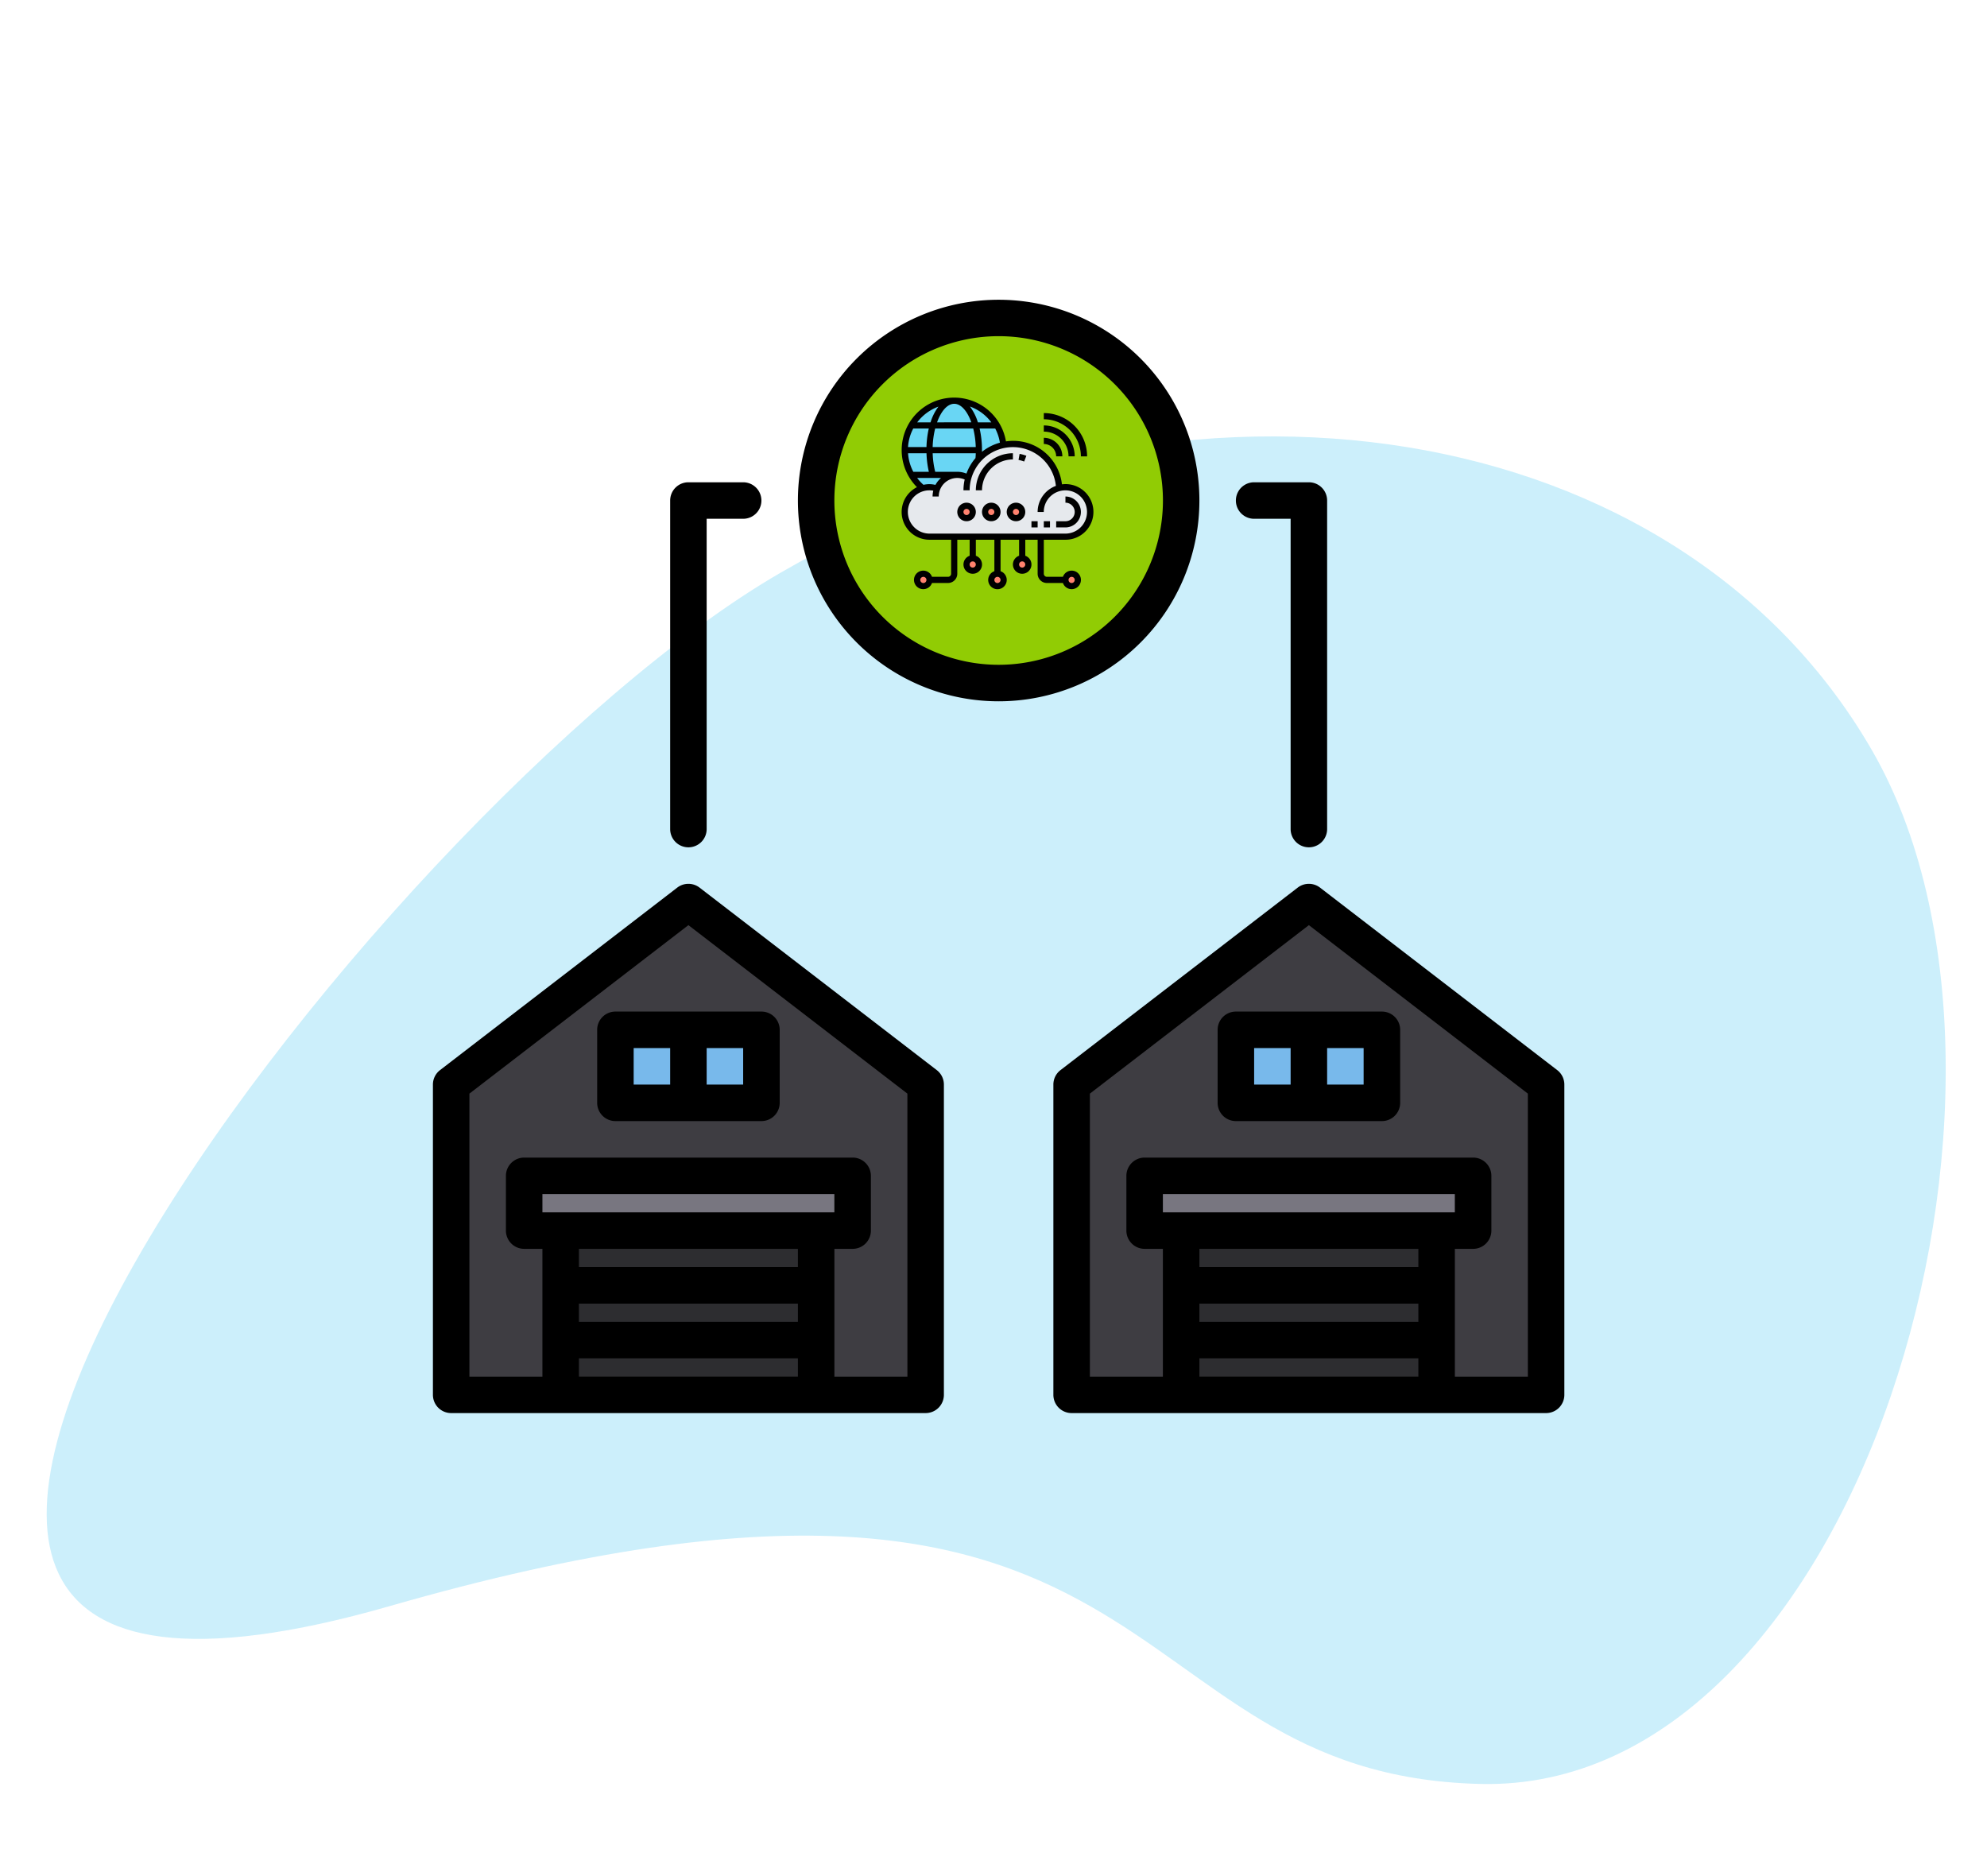
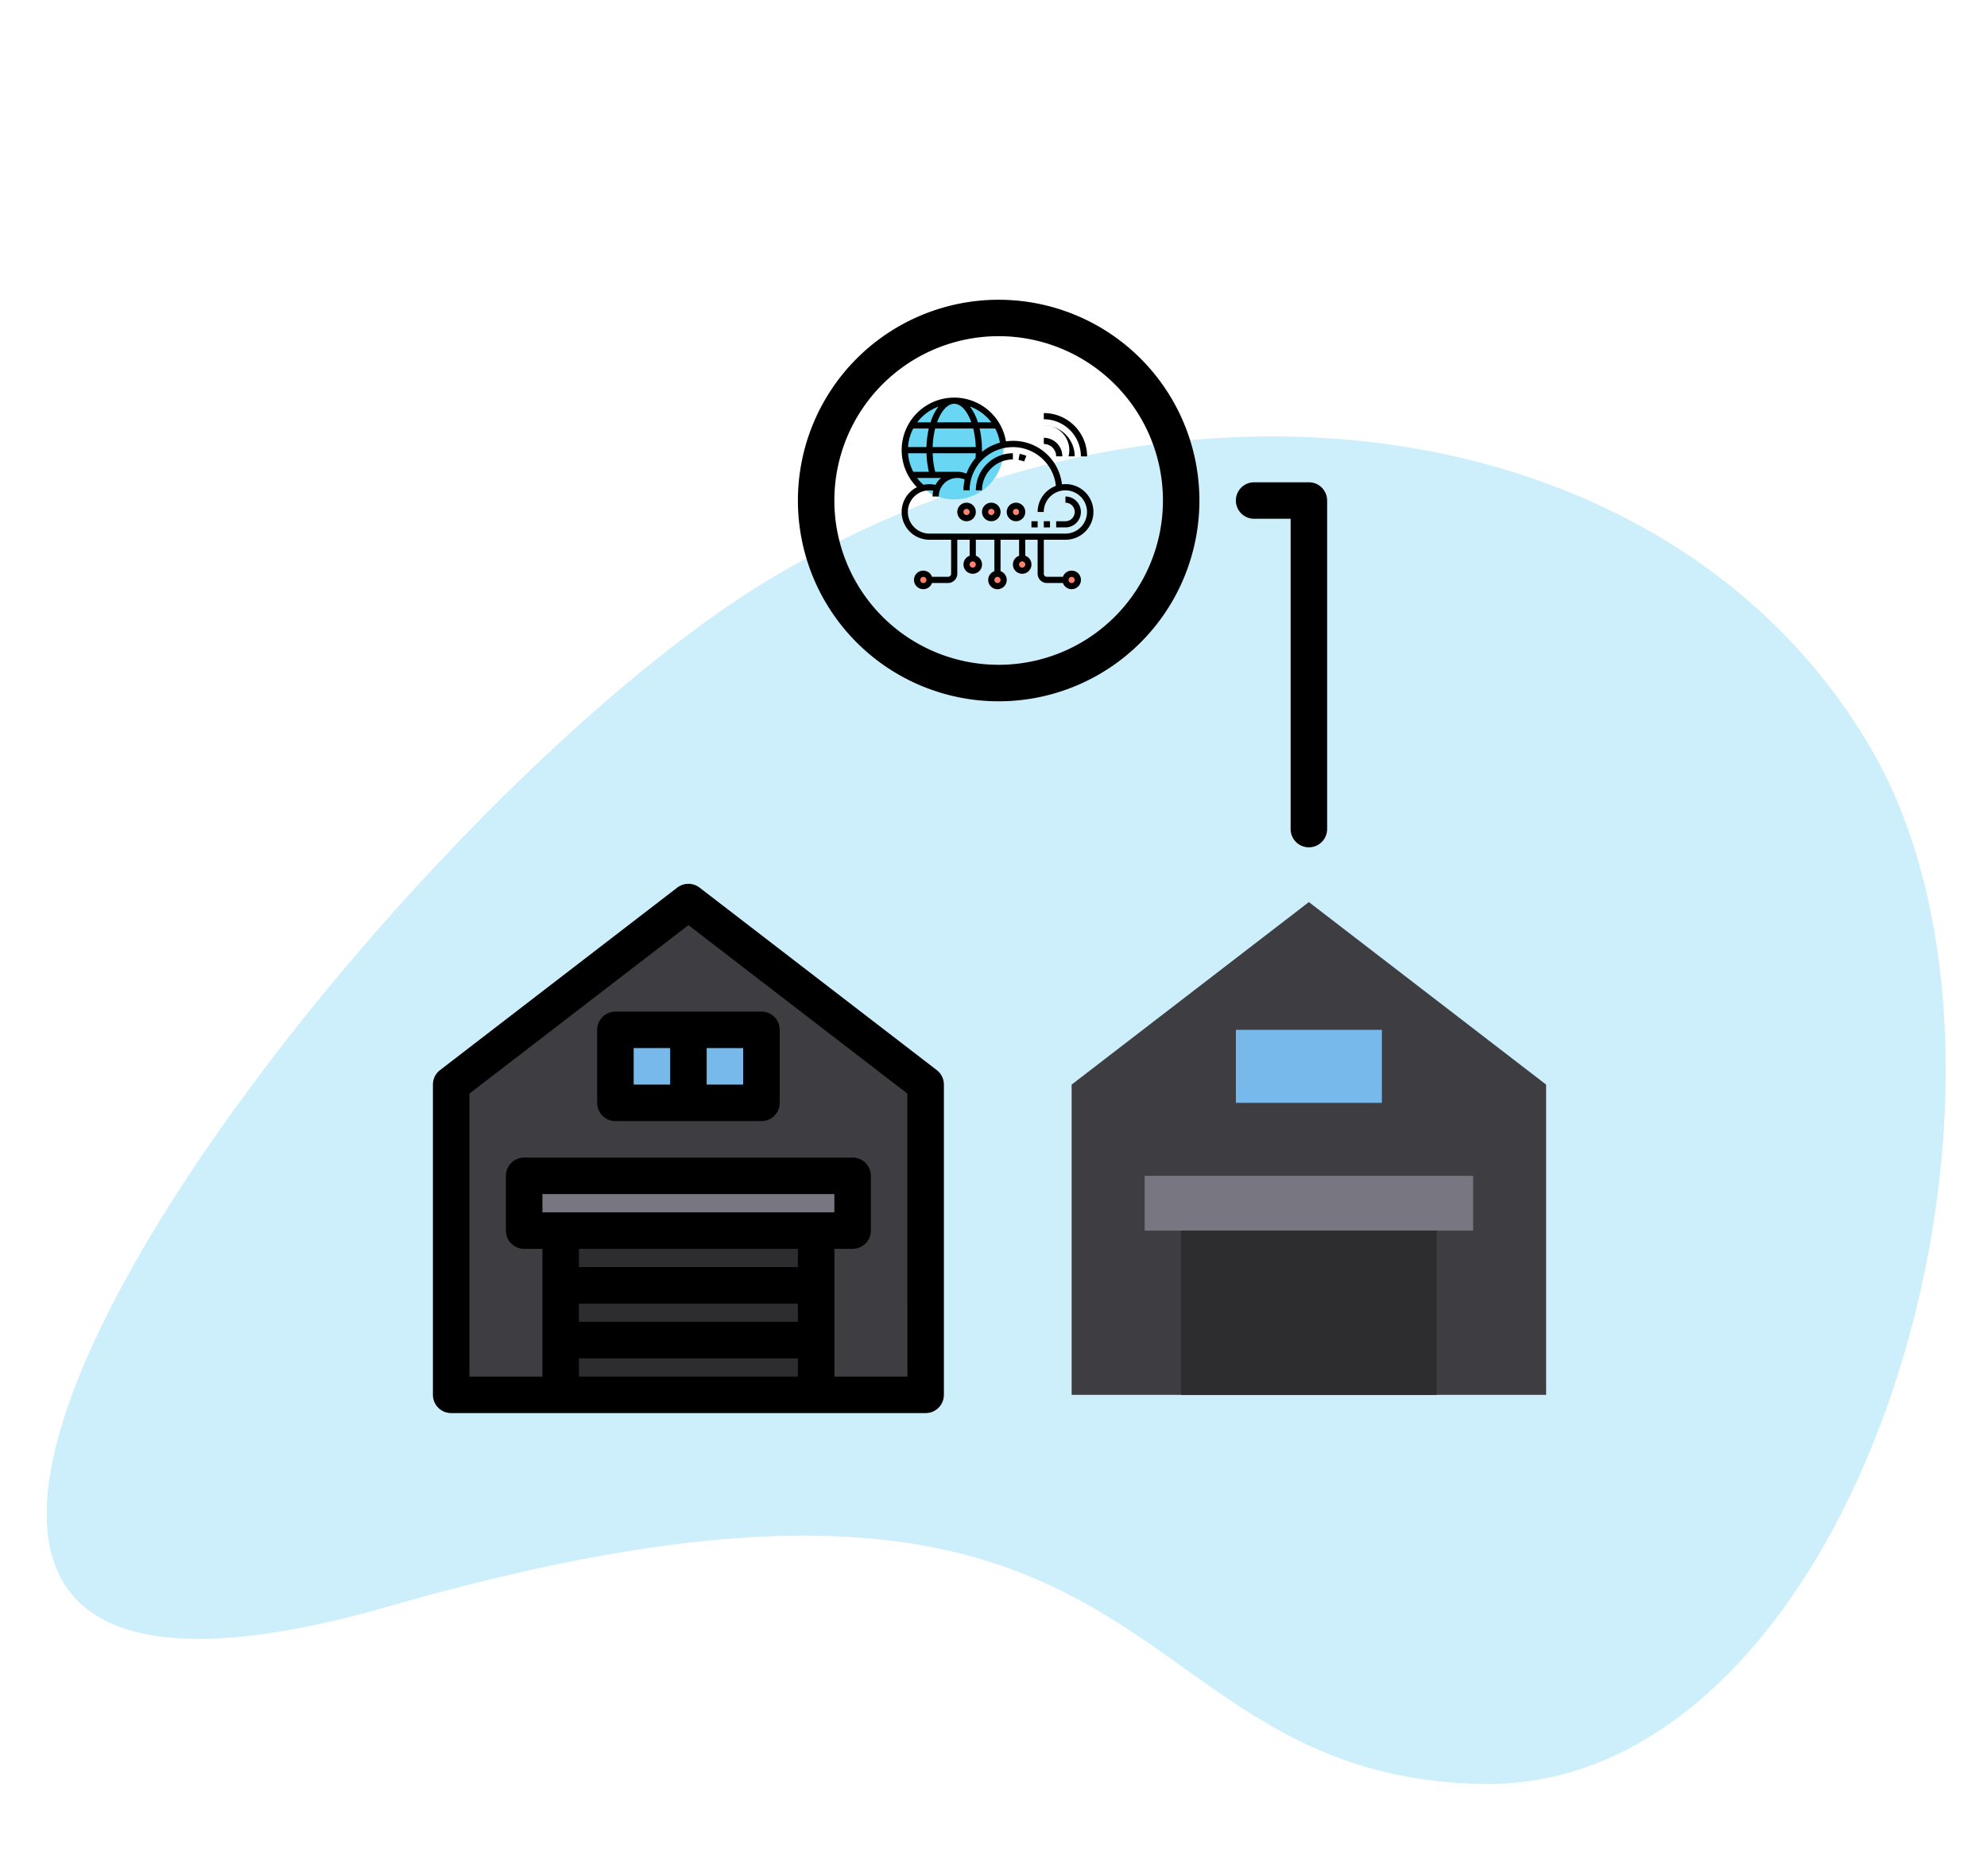
<svg xmlns="http://www.w3.org/2000/svg" width="179" height="169" viewBox="0 0 179 169">
  <defs>
    <clipPath id="clip-cloud-based-warehouse">
      <rect width="179" height="169" />
    </clipPath>
  </defs>
  <g id="cloud-based-warehouse" clip-path="url(#clip-cloud-based-warehouse)">
    <g id="Group_3" data-name="Group 3" transform="translate(4.205 37.117)">
      <path id="Path_167684-2" data-name="Path 167684-2" d="M164.43,30.459c17.4,30.136-1.109,93.908-35.26,93.109s-26.821-36.543-98.264-16.02-1.612-71.822,35.258-93.11S147.03.322,164.43,30.459Z" transform="translate(0 0)" fill="#00afef" opacity="0.2" style="isolation: isolate" />
    </g>
    <g id="Group_48011" data-name="Group 48011" transform="translate(-329 -1714.066)">
      <g id="warehouse" transform="translate(368 1741.066)">
        <g id="Group_48010" data-name="Group 48010" transform="translate(1.644 2.132)">
          <path id="Path_168529" data-name="Path 168529" d="M58.743,316.387H16V288.44L37.372,272l21.372,16.44Z" transform="translate(-16 -219.88)" fill="#3e3d42" />
          <path id="Path_168530" data-name="Path 168530" d="M88,328h13.152v6.576H88Z" transform="translate(-73.204 -264.372)" fill="#78b9eb" />
          <path id="Path_168531" data-name="Path 168531" d="M48,392H77.592v4.932H48Z" transform="translate(-41.424 -315.221)" fill="#787680" />
          <path id="Path_168532" data-name="Path 168532" d="M64,416H87.016v14.8H64Z" transform="translate(-54.136 -334.289)" fill="#2d2d30" />
          <path id="Path_168533" data-name="Path 168533" d="M330.743,316.387H288V288.44L309.372,272l21.372,16.44Z" transform="translate(-232.105 -219.88)" fill="#3e3d42" />
          <path id="Path_168534" data-name="Path 168534" d="M360,328h13.152v6.576H360Z" transform="translate(-289.309 -264.372)" fill="#78b9eb" />
          <path id="Path_168535" data-name="Path 168535" d="M320,392h29.592v4.932H320Z" transform="translate(-257.529 -315.221)" fill="#787680" />
          <path id="Path_168536" data-name="Path 168536" d="M336,416h23.016v14.8H336Z" transform="translate(-270.241 -334.289)" fill="#2d2d30" />
-           <ellipse id="Ellipse_27" data-name="Ellipse 27" cx="16.549" cy="15.978" rx="16.549" ry="15.978" transform="translate(32.595 0)" fill="#91cc04" />
        </g>
        <path id="Path_168537" data-name="Path 168537" d="M186.084,8a18.084,18.084,0,1,0,18.084,18.084A18.084,18.084,0,0,0,186.084,8Zm0,32.88a14.8,14.8,0,1,1,14.8-14.8A14.8,14.8,0,0,1,186.084,40.88Z" transform="translate(-135.12 -8)" />
        <path id="Path_168540" data-name="Path 168540" d="M53.39,280.783l-21.372-16.44a1.647,1.647,0,0,0-2.006,0L8.641,280.783a1.642,1.642,0,0,0-.641,1.3v27.948a1.644,1.644,0,0,0,1.644,1.644H52.387a1.644,1.644,0,0,0,1.644-1.644V282.086A1.642,1.642,0,0,0,53.39,280.783ZM40.88,308.389H21.152v-1.644H40.88Zm0-4.932H21.152v-1.644H40.88Zm0-4.932H21.152v-1.644H40.88Zm-23.016-4.932V291.95h26.3v1.644Zm32.88,14.8H44.167V296.882h1.644a1.644,1.644,0,0,0,1.644-1.644v-4.932a1.644,1.644,0,0,0-1.644-1.644H16.22a1.644,1.644,0,0,0-1.644,1.644v4.932a1.644,1.644,0,0,0,1.644,1.644h1.644v11.508H11.288V282.9l19.728-15.176L50.743,282.9Z" transform="translate(-8 -211.395)" />
        <path id="Path_168541" data-name="Path 168541" d="M81.644,320A1.644,1.644,0,0,0,80,321.644v6.576a1.644,1.644,0,0,0,1.644,1.644H94.8a1.644,1.644,0,0,0,1.644-1.644v-6.576A1.644,1.644,0,0,0,94.8,320Zm1.644,3.288h3.288v3.288H83.288Zm9.864,3.288H89.864v-3.288h3.288Z" transform="translate(-65.204 -255.885)" />
-         <path id="Path_168542" data-name="Path 168542" d="M325.39,280.783l-21.372-16.44a1.647,1.647,0,0,0-2.006,0l-21.372,16.44a1.642,1.642,0,0,0-.641,1.3v27.948a1.644,1.644,0,0,0,1.644,1.644h42.743a1.644,1.644,0,0,0,1.644-1.644V282.086A1.642,1.642,0,0,0,325.39,280.783ZM312.88,308.389H293.152v-1.644H312.88Zm0-4.932H293.152v-1.644H312.88Zm0-4.932H293.152v-1.644H312.88Zm-23.016-4.932V291.95h26.3v1.644Zm32.88,14.8h-6.576V296.882h1.644a1.644,1.644,0,0,0,1.644-1.644v-4.932a1.644,1.644,0,0,0-1.644-1.644H288.22a1.644,1.644,0,0,0-1.644,1.644v4.932a1.644,1.644,0,0,0,1.644,1.644h1.644v11.508h-6.576V282.9l19.728-15.176L322.743,282.9Z" transform="translate(-224.105 -211.395)" />
-         <path id="Path_168543" data-name="Path 168543" d="M353.644,320A1.644,1.644,0,0,0,352,321.644v6.576a1.644,1.644,0,0,0,1.644,1.644H366.8a1.644,1.644,0,0,0,1.644-1.644v-6.576A1.644,1.644,0,0,0,366.8,320Zm1.644,3.288h3.288v3.288h-3.288Zm9.864,3.288h-3.288v-3.288h3.288Z" transform="translate(-281.309 -255.885)" />
-         <path id="Path_168544" data-name="Path 168544" d="M113.644,120.88a1.644,1.644,0,0,0,1.644-1.644V91.288h3.288a1.644,1.644,0,1,0,0-3.288h-4.932A1.644,1.644,0,0,0,112,89.644v29.592A1.644,1.644,0,0,0,113.644,120.88Z" transform="translate(-90.628 -71.56)" />
        <path id="Path_168545" data-name="Path 168545" d="M361.644,91.288h3.288v27.948a1.644,1.644,0,1,0,3.288,0V89.644A1.644,1.644,0,0,0,366.576,88h-4.932a1.644,1.644,0,1,0,0,3.288Z" transform="translate(-287.665 -71.56)" />
      </g>
      <g id="cloud-network_1_" data-name="cloud-network (1)" transform="translate(410.228 1749.881)">
        <g id="Group_47950" data-name="Group 47950" transform="translate(0.278 0.306)">
          <g id="Group_47940" data-name="Group 47940" transform="translate(0.027 0)">
            <circle id="Ellipse_12" data-name="Ellipse 12" cx="4.43" cy="4.43" r="4.43" fill="#69d6f4" />
          </g>
          <g id="Group_47941" data-name="Group 47941" transform="translate(0 3.87)">
-             <path id="Path_168171" data-name="Path 168171" d="M7.72,19.054a4.175,4.175,0,0,1,8.192.916,2.227,2.227,0,1,1,.562,4.381H4.227a2.227,2.227,0,0,1-.618-4.367,2.255,2.255,0,0,1,.618-.086,2.222,2.222,0,0,1,.7.111,1.947,1.947,0,0,1,1.809-1.225A1.919,1.919,0,0,1,7.72,19.054Z" transform="translate(-2 -16)" fill="#e6e9ed" />
-           </g>
+             </g>
          <g id="Group_47942" data-name="Group 47942" transform="translate(9.957 14.207)">
            <ellipse id="Ellipse_13" data-name="Ellipse 13" cx="0.611" cy="0.535" rx="0.611" ry="0.535" transform="translate(0 0)" fill="#ff826e" />
          </g>
          <g id="Group_47943" data-name="Group 47943" transform="translate(5.527 14.207)">
            <ellipse id="Ellipse_14" data-name="Ellipse 14" cx="0.611" cy="0.535" rx="0.611" ry="0.535" transform="translate(0 0)" fill="#ff826e" />
          </g>
          <g id="Group_47944" data-name="Group 47944" transform="translate(14.54 15.582)">
            <circle id="Ellipse_15" data-name="Ellipse 15" cx="0.535" cy="0.535" r="0.535" transform="translate(0 0)" fill="#ff826e" />
          </g>
          <g id="Group_47945" data-name="Group 47945" transform="translate(7.818 15.582)">
            <circle id="Ellipse_16" data-name="Ellipse 16" cx="0.535" cy="0.535" r="0.535" transform="translate(0 0)" fill="#ff826e" />
          </g>
          <g id="Group_47946" data-name="Group 47946" transform="translate(1.096 15.582)">
            <circle id="Ellipse_17" data-name="Ellipse 17" cx="0.535" cy="0.535" r="0.535" transform="translate(0 0)" fill="#ff826e" />
          </g>
          <g id="Group_47947" data-name="Group 47947" transform="translate(5.068 9.471)">
            <circle id="Ellipse_18" data-name="Ellipse 18" cx="0.535" cy="0.535" r="0.535" transform="translate(0 0)" fill="#ff826e" />
          </g>
          <g id="Group_47948" data-name="Group 47948" transform="translate(7.207 9.471)">
            <circle id="Ellipse_19" data-name="Ellipse 19" cx="0.535" cy="0.535" r="0.535" transform="translate(0 0)" fill="#ff826e" />
          </g>
          <g id="Group_47949" data-name="Group 47949" transform="translate(9.498 9.471)">
            <circle id="Ellipse_20" data-name="Ellipse 20" cx="0.535" cy="0.535" r="0.535" transform="translate(0 0)" fill="#ff826e" />
          </g>
        </g>
        <g id="Group_47951" data-name="Group 47951" transform="translate(0 0)">
          <path id="Path_168172" data-name="Path 168172" d="M28.34,19.557V19A3.344,3.344,0,0,0,25,22.34h.557A2.787,2.787,0,0,1,28.34,19.557Z" transform="translate(-18.32 -13.99)" />
          <path id="Path_168173" data-name="Path 168173" d="M38.819,19.746a2.787,2.787,0,0,1,.506.144l.2-.518a3.337,3.337,0,0,0-.608-.173Z" transform="translate(-28.292 -14.133)" />
          <path id="Path_168174" data-name="Path 168174" d="M53.227,34.392A1.393,1.393,0,0,0,51.835,33v.557a.835.835,0,0,1,0,1.67H51v.557h.835A1.393,1.393,0,0,0,53.227,34.392Z" transform="translate(-37.082 -24.093)" />
          <path id="Path_168175" data-name="Path 168175" d="M47,41h.557v.557H47Z" transform="translate(-34.196 -29.866)" />
          <path id="Path_168176" data-name="Path 168176" d="M43,41h.557v.557H43Z" transform="translate(-31.309 -29.866)" />
          <path id="Path_168177" data-name="Path 168177" d="M15.753,13.8a2.505,2.505,0,1,0-.315-4.988,4.413,4.413,0,0,0-5.044-3.87A4.73,4.73,0,1,0,2.377,9.065,2.5,2.5,0,0,0,3.505,13.8H5.454v3.062a.279.279,0,0,1-.278.278H3.732a.835.835,0,1,0,0,.557H5.175a.836.836,0,0,0,.835-.835V13.8H7.124v1.443a.835.835,0,1,0,.557,0V13.8h1.67v2.835a.835.835,0,1,0,.557,0V13.8h1.67v1.443a.835.835,0,1,0,.557,0V13.8h1.113v3.062a.836.836,0,0,0,.835.835h1.443a.835.835,0,1,0,0-.557H14.083a.279.279,0,0,1-.278-.278V13.8Zm-12.8,3.9a.278.278,0,1,1,.278-.278A.279.279,0,0,1,2.948,17.7ZM7.4,16.309a.278.278,0,1,1,.278-.278A.279.279,0,0,1,7.4,16.309ZM9.629,17.7a.278.278,0,1,1,.278-.278A.279.279,0,0,1,9.629,17.7Zm2.227-1.392a.278.278,0,1,1,.278-.278A.279.279,0,0,1,11.856,16.309Zm4.454.835a.278.278,0,1,1-.278.278A.279.279,0,0,1,16.309,17.144Zm-9.473-9.3A2.227,2.227,0,0,0,6.01,7.68H4.021a7.85,7.85,0,0,1-.228-1.67H7.674c0,.147-.013.293-.025.438A4.451,4.451,0,0,0,6.836,7.841ZM1.572,6.01H3.236a8.5,8.5,0,0,0,.212,1.67h-1.4a4.153,4.153,0,0,1-.473-1.67Zm4.16-4.454c.621,0,1.184.664,1.544,1.67H4.188C4.548,2.221,5.111,1.557,5.732,1.557ZM7.446,3.784a7.9,7.9,0,0,1,.227,1.67H3.79a7.9,7.9,0,0,1,.227-1.67ZM3.234,5.454H1.571a4.141,4.141,0,0,1,.471-1.67h1.4A8.466,8.466,0,0,0,3.234,5.454Zm4.787-1.67H9.428a4.162,4.162,0,0,1,.421,1.275,4.442,4.442,0,0,0-1.615.823c0-.05,0-.1,0-.15A8.6,8.6,0,0,0,8.021,3.784Zm1.054-.557H7.865A4.621,4.621,0,0,0,7.147,1.8,4.16,4.16,0,0,1,9.075,3.227ZM4.313,1.81A4.636,4.636,0,0,0,3.6,3.227H2.4A4.186,4.186,0,0,1,4.313,1.81ZM2.395,8.237H4.542a2.236,2.236,0,0,0-.5.623,2.5,2.5,0,0,0-.541-.066,2.5,2.5,0,0,0-.538.06A4.2,4.2,0,0,1,2.395,8.237ZM1.557,11.3A1.938,1.938,0,0,1,3.848,9.383a2.214,2.214,0,0,0-.065.524H4.34a1.668,1.668,0,0,1,2.337-1.53,4.436,4.436,0,0,0-.111.973h.557a3.895,3.895,0,0,1,7.769-.4,2.507,2.507,0,0,0-1.645,2.35H13.8a1.948,1.948,0,1,1,1.948,1.948H3.505A1.951,1.951,0,0,1,1.557,11.3Z" transform="translate(-1 -1)" />
          <path id="Path_168178" data-name="Path 168178" d="M35.835,35a.835.835,0,1,0,.835.835A.836.836,0,0,0,35.835,35Zm0,1.113a.278.278,0,1,1,.278-.278A.279.279,0,0,1,35.835,36.113Z" transform="translate(-25.536 -25.536)" />
          <path id="Path_168179" data-name="Path 168179" d="M27.835,35a.835.835,0,1,0,.835.835A.836.836,0,0,0,27.835,35Zm0,1.113a.278.278,0,1,1,.278-.278A.279.279,0,0,1,27.835,36.113Z" transform="translate(-19.763 -25.536)" />
          <path id="Path_168180" data-name="Path 168180" d="M19.835,35a.835.835,0,1,0,.835.835A.836.836,0,0,0,19.835,35Zm0,1.113a.278.278,0,1,1,.278-.278A.279.279,0,0,1,19.835,36.113Z" transform="translate(-13.99 -25.536)" />
          <path id="Path_168181" data-name="Path 168181" d="M48.113,15.67h.557A1.672,1.672,0,0,0,47,14v.557A1.115,1.115,0,0,1,48.113,15.67Z" transform="translate(-34.196 -10.381)" />
-           <path id="Path_168182" data-name="Path 168182" d="M49.227,12.784h.557A2.787,2.787,0,0,0,47,10v.557A2.229,2.229,0,0,1,49.227,12.784Z" transform="translate(-34.196 -7.495)" />
+           <path id="Path_168182" data-name="Path 168182" d="M49.227,12.784h.557A2.787,2.787,0,0,0,47,10A2.229,2.229,0,0,1,49.227,12.784Z" transform="translate(-34.196 -7.495)" />
          <path id="Path_168183" data-name="Path 168183" d="M50.34,9.9H50.9A3.9,3.9,0,0,0,47,6v.557A3.344,3.344,0,0,1,50.34,9.9Z" transform="translate(-34.196 -4.608)" />
        </g>
      </g>
    </g>
  </g>
</svg>